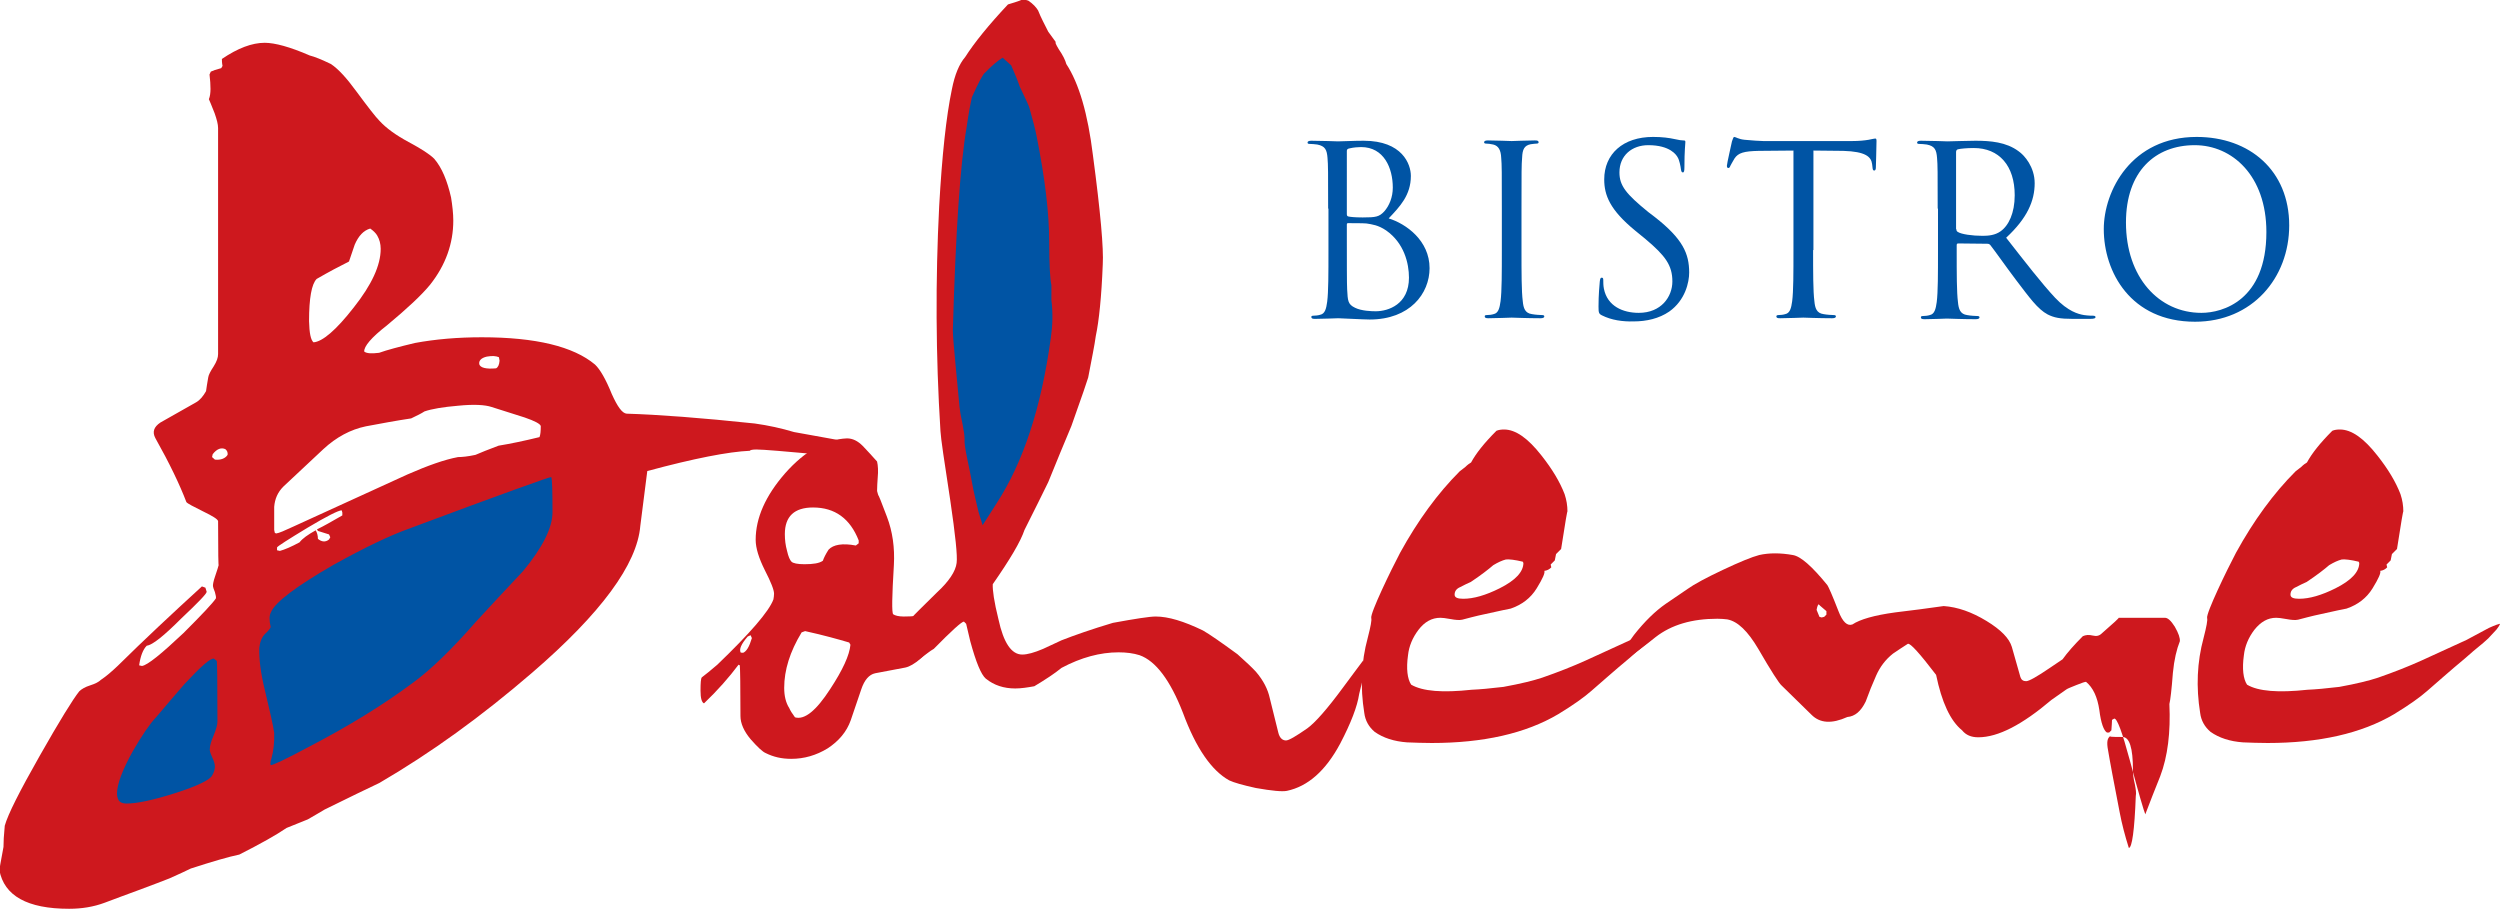
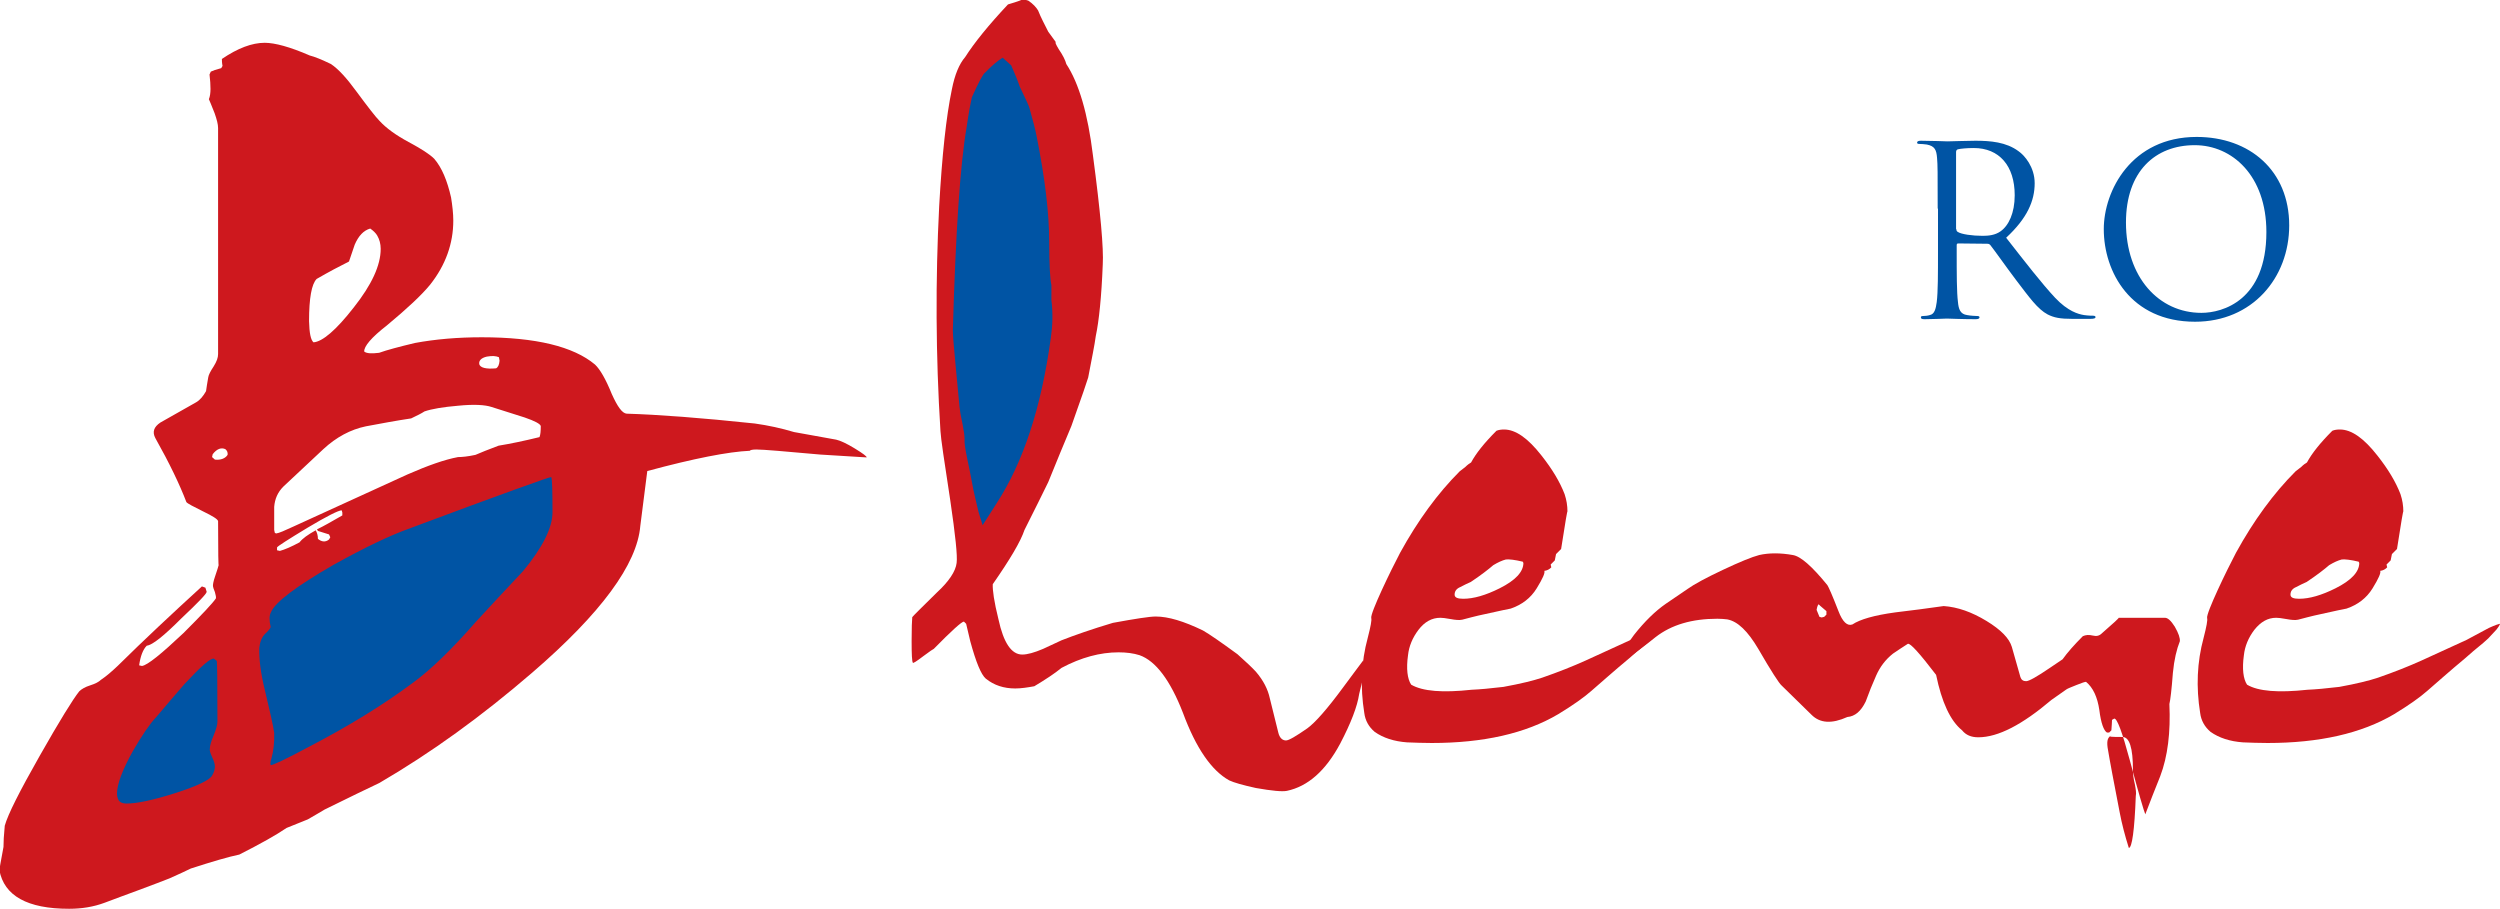
<svg xmlns="http://www.w3.org/2000/svg" version="1.1" id="Layer_1" x="0px" y="0px" viewBox="0 0 788.7 286.7" style="enable-background:new 0 0 788.7 286.7;" xml:space="preserve">
  <style type="text/css">
	.st0{fill:#0054A4;}
	.st1{fill:#CE181E;}
</style>
  <polygon class="st0" points="81.1,243.4 64,261.7 23.5,263 47,214.6 70.6,196.3 96.8,178 136,162.3 179.2,143.9 184.4,153.1   167.4,192.3 132.1,229 " />
  <polygon class="st0" points="330.6,16.3 342.4,72.6 342.4,107.9 325.4,153.7 308.4,178.6 303.2,155 297.9,97.5 297.9,54.3   303.2,28.1 314.9,12.4 324.1,7.2 " />
-   <path class="st1" d="M259.6,176.9c0.3-0.9,0.9-2.1,1.8-3.5c1.5-1.6,4.4-2.1,8.6-1.3l0.9-0.7v-0.9c-2.7-6.9-7.5-10.4-14.4-10.4  c-5.9,0-8.9,2.8-8.9,8.4c0,1.8,0.2,3.5,0.7,5.3c0.4,1.8,0.9,2.9,1.4,3.4c0.5,0.5,1.9,0.8,4.1,0.8C256.6,178,258.5,177.7,259.6,176.9   M254,199.1l-1.1,0.4c-3.7,6.1-5.5,11.9-5.5,17.5c0,2.5,0.5,4.7,1.6,6.4c0.3,0.7,0.9,1.7,1.8,2.9c3,0.9,6.7-2.1,11.1-8.9  c4-6.1,6.1-10.7,6.4-14l-0.4-0.7C264.5,201.7,259.9,200.4,254,199.1 M234.3,206c1.2-0.4,2.1-2,2.9-4.7l-0.4-0.9l-0.9,0.4  c-2.1,2.4-2.8,4.1-2.2,5.1H234.3z M277.1,156.3c0-0.3,0.9,1.9,2.7,6.7c1.8,4.7,2.5,9.8,2.2,15.3c-0.6,9.9-0.7,15.1-0.2,15.5  c0.6,0.4,1.7,0.7,3.3,0.7c5.3,0,10.6-0.9,16-2.7c3.7-0.7,5.5-0.7,5.5,0c-1.8,1.5-3.5,3-5.1,4.7c-2.5,1-10.2,12.9-15.9,14.1  c-3.2,0.6-6.4,1.2-9.5,1.8c-1.9,0.4-3.4,2.1-4.4,5.1l-3.3,9.7c-1.3,3.7-3.8,6.6-7.3,8.9c-3.6,2.2-7.4,3.3-11.5,3.3  c-3,0-5.6-0.6-8-1.8c-1-0.4-2.6-1.9-4.8-4.4c-2.1-2.5-3.2-5-3.2-7.3c0-9.5-0.1-14.8-0.2-16l-0.4-0.2c-3,4-6.6,8.1-10.9,12.2  c-0.7-0.3-1.1-1.6-1.1-4c0-2.4,0.1-3.8,0.4-4.2c1.2-0.9,2.8-2.2,4.9-4c10.3-9.9,16.3-16.8,17.7-20.6c0.1-0.6,0.2-1.2,0.2-1.8  c0-1.2-1-3.7-2.9-7.4c-1.9-3.8-2.9-7-2.9-9.6c0-6.9,3.1-13.9,9.3-21c6.2-7,12.7-10.7,19.5-11c1.8,0,3.4,0.8,5,2.4  c1.5,1.6,3.1,3.3,4.5,4.9c0.3,1.3,0.4,3,0.2,5.1c-0.1,1.5-0.2,2.9-0.2,4.2C276.8,155.4,277,155.9,277.1,156.3" />
  <path class="st1" d="M458.9,187.6c0,0.9,0.9,1.3,2.7,1.3c3.3,0,7.1-1.1,11.5-3.3c5-2.5,7.5-5.2,7.5-8l-0.2-0.4  c-2.5-0.6-4.3-0.8-5.3-0.7c-1.2,0.3-2.5,0.9-4,1.8c-1.5,1.3-3.8,3.1-7.1,5.3c-1,0.4-2.1,1-3.3,1.6  C459.5,185.7,458.9,186.5,458.9,187.6 M445.2,216c3.6,2.1,9.9,2.6,19.1,1.6c2.5-0.1,5.8-0.4,10-0.9c5.5-1,9.5-2,12.2-2.9  c5.2-1.8,9.7-3.6,13.7-5.4c4-1.8,8.7-4,14.2-6.5l7.1-3.8c0,0.3,0.5,0.4,1.6,0.2h1.3l-3.1,3.1c-0.6,0.6-2.1,1.9-4.7,4  c-1.5,1.3-3.5,3.1-6.2,5.3c-1.9,1.6-4.7,4.1-8.4,7.3c-2.4,2.1-5.8,4.5-10.4,7.3c-10.3,6.1-23.7,9.1-39.9,9.1c-2.7,0-5.2-0.1-7.8-0.2  c-4.1-0.3-7.5-1.4-10.2-3.3c-1.9-1.6-3-3.6-3.3-6c-1.3-8.1-1-16,1.1-23.7c0.9-3.5,1.3-5.6,1.1-6.2c-0.4-1.5,6.3-15.3,9.1-20.6  c5.6-10.2,11.9-18.8,18.8-25.7c0.4-0.3,1-0.8,1.8-1.4c0.7-0.7,1.3-1.1,1.8-1.4c1.5-2.8,4.1-6.1,8-10c0.7-0.3,1.6-0.4,2.4-0.4  c3.6,0,7.5,2.7,11.8,8.2c3.4,4.3,5.8,8.3,7.3,12.2c0.6,1.8,0.9,3.6,0.9,5.5c0-0.6-0.7,3.3-2,11.8l-1.6,1.6l-0.4,2l-1.3,1.3l0.2,0.9  c-0.6,0.6-1.3,1-2.2,1.1c0.3,0.6-0.5,2.4-2.4,5.5c-1.9,3.1-4.7,5.2-8.2,6.4c-0.1,0-3.5,0.7-10.2,2.2c-1.2,0.3-2.9,0.7-5.1,1.3  c-0.9,0.2-2.1,0.1-3.7-0.2c-1.6-0.3-2.6-0.4-3.2-0.4c-2.7,0-5,1.3-6.9,3.8c-1.9,2.5-3,5.2-3.3,8C443.6,211,444,214.2,445.2,216" />
  <path class="st1" d="M722.6,187.6c0,0.9,0.9,1.3,2.7,1.3c3.3,0,7.1-1.1,11.5-3.3c5-2.5,7.5-5.2,7.5-8l-0.2-0.4  c-2.5-0.6-4.3-0.8-5.3-0.7c-1.2,0.3-2.5,0.9-4,1.8c-1.5,1.3-3.8,3.1-7.1,5.3c-1,0.4-2.1,1-3.3,1.6  C723.2,185.7,722.6,186.5,722.6,187.6 M708.9,216c3.5,2.1,9.9,2.6,19.1,1.6c2.5-0.1,5.8-0.4,10-0.9c5.5-1,9.5-2,12.2-2.9  c5.2-1.8,9.7-3.6,13.7-5.4c4-1.8,8.7-4,14.2-6.5l7.1-3.8c0,0,2.4-1.1,3.4-1.3c0.4,0-1,1.8-1,1.8l-2.6,2.8c-0.6,0.6-2.1,1.9-4.7,4  c-1.5,1.3-3.5,3.1-6.2,5.3c-1.9,1.6-4.7,4.1-8.4,7.3c-2.4,2.1-5.8,4.5-10.4,7.3c-10.3,6.1-23.7,9.1-39.9,9.1c-2.7,0-5.3-0.1-7.8-0.2  c-4.1-0.3-7.5-1.4-10.2-3.3c-1.9-1.6-3-3.6-3.3-6c-1.3-8.1-1-16,1.1-23.7c0.9-3.5,1.3-5.6,1.1-6.2c-0.4-1.5,6.3-15.3,9.1-20.6  c5.6-10.2,11.9-18.8,18.8-25.7c0.4-0.3,1-0.8,1.8-1.4c0.7-0.7,1.3-1.1,1.8-1.4c1.5-2.8,4.1-6.1,8-10c0.7-0.3,1.5-0.4,2.4-0.4  c3.6,0,7.5,2.7,11.8,8.2c3.4,4.3,5.8,8.3,7.3,12.2c0.6,1.8,0.9,3.6,0.9,5.5c0-0.6-0.7,3.3-2,11.8l-1.6,1.6l-0.4,2l-1.3,1.3l0.2,0.9  c-0.6,0.6-1.3,1-2.2,1.1c0.3,0.6-0.5,2.4-2.4,5.5c-1.9,3.1-4.7,5.2-8.2,6.4c-0.1,0-3.6,0.7-10.2,2.2c-1.2,0.3-2.9,0.7-5.1,1.3  c-0.9,0.2-2.1,0.1-3.7-0.2c-1.6-0.3-2.6-0.4-3.2-0.4c-2.7,0-4.9,1.3-6.9,3.8c-1.9,2.5-3,5.2-3.3,8C707.3,211,707.7,214.2,708.9,216" />
  <path class="st1" d="M664.9,235.8c0.7,4.3,2,11.1,3.8,20.4c0.7,3.7,1.7,7.5,2.9,11.3c1,0,1.8-5.5,2.2-16.4c0.2-0.9,0-2.1-0.3-3.7  c-0.4-1.6-0.6-3.1-0.6-4.5c0-7-1.1-10.4-3.3-10.4c-3.8,0-5-0.1-3.3-0.4C665,232.3,664.6,233.6,664.9,235.8 M575.5,194.6l0.7-0.7  v-1.1c-1.8-1.5-2.6-2.2-2.4-2.2c-0.3,0.2-0.5,0.7-0.7,1.8l0.9,2.2l0.7,0.2L575.5,194.6z M687.7,202.3c-1,2.5-1.8,5.8-2.2,10  c-0.4,5.3-0.8,8.6-1.1,9.8c0.4,8.9-0.5,16.5-2.9,22.8c-1.6,4-3.2,8-4.7,12c-0.4-0.9-2.1-6.6-4.9-17.1c-2.4-8.9-4-13.2-4.9-13.1  l-0.7,0.4c0,0.7-0.1,1.8-0.2,3.3l-0.7,0.7h-0.7c-1-0.6-1.9-3-2.4-7.1c-0.6-4.1-2-7.1-4.2-8.9c-0.3,0-1.3,0.3-3,1  c-1.7,0.7-2.8,1.1-3.2,1.4c-0.4,0.3-2,1.4-4.7,3.3c-9.2,7.8-16.8,11.8-23.1,11.8c-2.2,0-3.9-0.7-5.1-2.2c-3.7-3-6.4-8.8-8.2-17.5  c-5.2-6.8-8.1-10-8.9-9.8c-1.6,1-3.2,2.1-4.7,3.1c-2.4,1.9-4.1,4.2-5.3,6.9c-1.2,2.7-2.3,5.4-3.3,8.2c-1.5,3.1-3.4,4.7-5.8,4.9  c-4.9,2.2-8.6,2-11.3-0.7l-9.5-9.3c-0.7-0.6-3.2-4.4-7.3-11.5c-3.3-5.6-6.5-8.7-9.8-9.3c-0.9-0.1-1.9-0.2-3.1-0.2  c-8,0-14.5,1.9-19.5,5.8c-2.7,2.2-6.8,5.3-12.4,9.3h-0.4c-0.3-0.9,1.7-4.2,6-10c3.4-4.3,6.7-7.5,10-9.8l6.9-4.7  c2.1-1.5,5.8-3.5,11.1-6c5.3-2.5,9.2-4.1,11.5-4.7c3.1-0.7,6.7-0.7,10.6,0c2.5,0.4,6.1,3.6,10.9,9.5c0.4,0.6,1.6,3.3,3.5,8.2  c1.3,3.4,2.8,4.8,4.4,4.2c2.4-1.6,6.9-2.9,13.5-3.8c5.2-0.6,10.3-1.3,15.3-2c4.4,0.3,8.9,1.9,13.5,4.7c4.6,2.8,7.2,5.5,8,8.2  l2.7,9.5c0.3,0.9,0.9,1.3,1.8,1.3c0.9,0,3.4-1.4,7.5-4.2l4-2.7c1.5-2.1,3.6-4.5,6.4-7.3c0.9-0.4,1.9-0.5,3.1-0.2  c1.2,0.3,2.1,0.1,2.9-0.7c3.7-3.2,5.5-4.9,5.3-4.9H683c0.9,0,1.9,0.9,3.1,2.8C687.3,199.8,687.8,201.3,687.7,202.3" />
  <path class="st1" d="M156.5,116.2c0.6-0.3,1-1.1,1.1-2.4l-0.2-1.1c-0.9-0.4-2.1-0.5-3.8-0.2c-1.8,0.4-2.6,1.3-2.4,2.4  C151.5,116,153.3,116.5,156.5,116.2 M98.9,108c2.8-0.2,7.1-3.8,12.7-11c5.7-7.2,8.5-13.3,8.5-18.5c0-1.6-0.4-3-1.1-4.2  c-0.4-0.7-1.2-1.5-2.2-2.2c-2.1,0.6-3.7,2.3-4.9,5.1c-0.6,1.8-1.2,3.5-1.8,5.3c-3,1.5-6.4,3.3-10.2,5.5c-1.6,1.6-2.4,6.1-2.4,13.3  C97.6,105,98,107.2,98.9,108 M87.4,172.7v0.9l0.9,0.2c1.5-0.4,3.6-1.3,6.2-2.7c0.9-1.2,2.6-2.4,5.1-3.8c0.4,0.7,0.7,1.6,0.7,2.7  c1.2,1,2.4,1.1,3.5,0.2l0.4-0.7l-0.4-0.9l-3.5-1.1L100,167c2.1-1,4.7-2.5,8-4.4v-0.9l-0.2-0.7c-1,0-4.6,1.8-10.8,5.5  C90.9,170.2,87.6,172.3,87.4,172.7 M86.7,168.1l0.4,0.2c0.9-0.1,2.7-0.9,5.5-2.2l35.9-16.4c6.4-2.8,11.7-4.7,16-5.5  c1.3,0,3.2-0.2,5.5-0.7c1.6-0.7,4.1-1.7,7.3-2.9c3.7-0.6,8-1.5,12.9-2.7c0.3-0.7,0.4-1.9,0.4-3.5c-0.2-0.7-1.9-1.6-5.1-2.7  l-10.4-3.3c-2.1-0.7-5.6-0.9-10.6-0.4c-4.7,0.4-8.3,1-10.6,1.8c-0.9,0.6-2.3,1.3-4.2,2.2c-4.7,0.7-9.5,1.6-14.3,2.5  c-4.8,1-9.3,3.4-13.4,7.2l-12.6,11.8c-1.8,1.8-2.7,3.9-2.9,6.4v7.3L86.7,168.1z M85.4,197.8c-0.1,0.4-0.7,1.2-1.8,2.2  c-1,1-1.6,2.5-1.8,4.4c-0.1,3.4,0.4,7.9,1.8,13.5c1.6,6.7,2.6,11.1,2.9,13.3c0.1,3-0.2,5.7-0.9,8.2c-0.3,0.9-0.4,1.5-0.2,2  c0.7,0,4.6-1.8,11.5-5.5c12.9-6.7,24-13.5,33.5-20.6c5.6-4.1,12.2-10.5,19.7-19.1c4.9-5.3,9.8-10.6,14.9-16  c6.2-7.5,9.3-13.7,9.3-18.6c0-6.8-0.1-10.5-0.4-11.1c-0.4-0.1-15.5,5.3-45.2,16.4c-5.8,2.1-13.6,5.8-23.5,11.3  c-11.8,6.8-18.4,11.8-19.7,14.9C84.9,194.2,84.9,195.7,85.4,197.8 M67.8,145c1.9,0.2,3.3-0.4,4-1.5c0.1-0.7-0.1-1.3-0.7-1.8  c-1.3-0.6-2.7-0.1-4,1.6l-0.2,0.9L67.8,145z M37.8,252.9c0.5,0.4,1.2,0.6,2.1,0.6c3.4,0,8.5-1.1,15.4-3.3c6.9-2.2,10.8-4.1,11.6-5.5  c0.6-1,0.9-2,0.9-2.9c0-0.7-0.3-1.7-0.9-3c-0.6-1.3-0.8-2.1-0.7-2.6c0-0.9,0.4-2.3,1.2-4.2c0.8-1.9,1.2-3.4,1.2-4.4  c0-12.4-0.1-18.8-0.2-19.1l-0.9-0.7c-1-0.3-4.1,2.4-9.3,8c-3,3.4-5.9,6.9-8.9,10.4c-2.1,2.2-4.5,5.8-7.3,10.6  c-3.4,6.1-5.1,10.6-5.1,13.7C37,251.7,37.3,252.5,37.8,252.9 M66.1,23.5l0.4-0.9c0.6-0.3,1.7-0.7,3.3-1.1l0.4-0.7  c-0.2-1-0.2-1.8-0.2-2.2c5-3.4,9.5-5.1,13.5-5.1c3.2,0,8,1.3,14.2,4c1.6,0.4,3.8,1.3,6.7,2.7c2.4,1.6,5,4.5,8,8.6  c3.7,5,6.1,8.1,7.3,9.3c2.2,2.4,5.3,4.6,9.2,6.7c3.9,2.1,6.6,3.8,8.1,5.3c2.4,2.8,4.1,6.9,5.3,12.2c0.4,2.5,0.7,5,0.7,7.3  c0,7.2-2.4,14-7.3,20.2c-2.7,3.3-7.2,7.5-13.7,12.9c-4.9,3.8-7.2,6.6-7.1,8.2c0.7,0.6,2.3,0.7,4.7,0.4c2.5-0.9,6.3-1.9,11.3-3.1  c6.5-1.2,13.5-1.8,21.1-1.8c17,0,28.9,2.9,35.7,8.6c1.6,1.5,3.4,4.6,5.3,9.3c1.8,4,3.3,6.1,4.7,6.2c9.9,0.3,23.4,1.3,40.4,3.1  c4.3,0.6,8.4,1.5,12.4,2.7l13.3,2.4c1.3,0.3,3.3,1.2,5.9,2.8c2.6,1.6,3.8,2.5,3.7,2.8c-4.9-0.3-9.8-0.6-14.6-0.9  c-11.2-1-18-1.6-20.2-1.6c-1.3,0-2,0.2-2,0.4c-6.8,0.3-17.6,2.4-32.4,6.4l-2.2,17.3c-1,12.1-12.4,27.6-34.1,46.3  C151.9,226,136,237.5,119.7,247c-3.8,1.8-9.6,4.6-17.3,8.4c-1.2,0.7-3,1.8-5.3,3.1c-1.5,0.6-3.7,1.5-6.7,2.7  c-3.2,2.2-8.2,5-14.9,8.4c-3.4,0.7-8.5,2.2-15.3,4.4c-1.5,0.7-3.7,1.8-6.7,3.1c-1.8,0.7-5.1,2-10,3.8c-3.5,1.3-7.1,2.6-10.5,3.9  c-3.5,1.3-7.2,1.9-11.2,1.9c-13.2,0-20.5-4.1-22-12.2c0-0.1,0.4-2.6,1.3-7.3c0-1.5,0.1-3.7,0.4-6.7c1-3.6,4.7-10.9,11-22  c6.3-11.1,10.5-17.9,12.5-20.4c0.7-0.7,1.9-1.4,3.5-1.9c1.6-0.5,2.7-1.1,3.3-1.7c1.8-1.2,3.5-2.7,5.3-4.4  c8.4-8.3,17.3-16.6,26.6-25.1l1.1,0.4l0.4,1.3c0,0.6-2.7,3.4-8,8.4c-5.5,5.5-9.1,8.4-10.9,8.6c-1.2,1.2-2,3.3-2.4,6.2l0.9,0.2  c1.8-0.3,6.1-3.8,13.1-10.4c5.8-5.8,9.2-9.4,10.2-10.9c0.1-0.3,0-1-0.3-2c-0.4-1-0.6-1.6-0.6-1.8c-0.1-0.4,0.1-1.6,0.7-3.3  c0.6-1.8,1-3,1.1-3.5c-0.1,0.9-0.2-3.7-0.2-13.8c-0.1-0.6-1.7-1.6-4.8-3.1c-3-1.5-4.8-2.4-5.2-2.9c-2.1-5.5-5.3-12.2-9.8-20.2  c-1-1.9-0.5-3.5,1.6-4.9l11.3-6.4c1.2-0.7,2.2-1.9,3.1-3.5c0.1-1,0.4-2.5,0.7-4.4c0.1-0.7,0.7-1.9,1.7-3.4c1-1.6,1.4-2.8,1.4-3.9  V40.4c0-1.2-0.4-2.7-1.1-4.7c-1-2.5-1.6-4-1.8-4.4C66.6,29.6,66.5,27,66.1,23.5" />
  <path class="st1" d="M304.3,138.6c-0.1,1,0.2,3,0.8,5.9c0.6,2.9,1.3,6.2,2,10.1c0.3,1.3,0.8,3.6,1.6,6.9l1.3,4.2l4.4-6.9  c8.4-12.9,14.1-30.2,17.1-52.1c0.6-4,0.7-8,0.2-12V90c-0.4-1.8-0.7-6.4-0.7-13.7c0-8.9-1.3-20-4-33.5c-0.4-2.1-1.2-5-2.2-8.6  c0-0.3-1-2.6-3.1-6.9c-0.6-1.8-1.5-4-2.7-6.7l-2.7-2.4c-1.6,1-3.5,2.6-5.5,4.7c-0.6,0.3-2,2.9-4.2,7.8c-0.4,1.8-1,4.8-1.6,9.1  c-2.1,12-3.5,33.4-4.4,64.3c0,1.5,0.3,5.3,0.9,11.5c0.7,7.4,1.1,11.6,1.2,12.7c0.1,1.1,0.4,3,1,5.7  C304.1,136,304.3,137.5,304.3,138.6 M330.7,10l2.4,3.3c-0.3,0,0,0.7,0.9,2.2c1.3,1.9,2.1,3.5,2.4,4.7c4,6.1,6.8,15.7,8.4,28.8  c2.4,18,3.4,29.5,3.1,34.4c-0.4,10.3-1.2,17.9-2.2,22.6c-0.4,3-1.3,7.3-2.4,13.1c-0.2,0.7-1.9,5.8-5.3,15.3  c-2.2,5.3-4.7,11.2-7.3,17.7c-0.9,1.8-1.9,3.9-3.1,6.3c-1.2,2.4-2.7,5.4-4.4,8.8c-1.2,3.6-4.5,9.2-10,17.1  c-0.1,1.8,0.4,5.5,1.8,11.1c1.6,7.4,4.1,11.1,7.5,11.1c1.6,0,3.8-0.6,6.6-1.8c1.9-0.9,3.8-1.8,5.8-2.7c4.1-1.6,9.5-3.5,16.2-5.5  c7.1-1.3,11.6-2,13.5-2c4,0,8.9,1.5,14.9,4.4c2.1,1.2,5.7,3.7,10.9,7.5c2.7,2.4,4.6,4.2,5.8,5.5c2.4,2.8,3.8,5.6,4.4,8.4l2.7,10.9  c0.4,1.6,1.3,2.4,2.4,2.4c0.9,0,3.1-1.3,6.7-3.8c2.5-1.8,6.3-6.1,11.3-12.9c2.1-2.8,4.2-5.7,6.4-8.6c0.4,0.9,0.4,2.7,0,5.3  c-0.4,1.8-0.9,3.5-1.3,5.3c-0.6,4-2.6,9.2-6,15.7c-4.6,8.6-10.2,13.5-16.8,14.9c-1.5,0.3-4.7,0-9.8-0.9c-4.1-0.9-6.9-1.7-8.4-2.4  c-5.6-3.1-10.5-10.2-14.6-21.3c-4-10.3-8.6-16.4-13.7-18.2c-1.9-0.6-4.1-0.9-6.6-0.9c-5.8,0-11.8,1.6-18,4.9  c-2.2,1.8-5.1,3.7-8.6,5.8c-2.2,0.4-4.2,0.7-6,0.7c-3.6,0-6.7-1-9.3-3.1c-1.5-1.3-3.1-5.2-4.9-11.8c-0.3-1.2-0.7-3-1.3-5.5l-0.7-0.7  c-0.7,0-3.9,2.9-9.5,8.6c-0.1,0-1.3,0.8-3.3,2.3c-2.1,1.6-3.2,2.3-3.3,2.1c-0.3-0.4-0.4-2.7-0.4-6.9c0-4,0.1-6.5,0.2-7.5  c0.3-0.4,2.9-3,7.8-7.8c3.8-3.5,5.9-6.7,6.2-9.3c0.3-2.2-0.4-8.8-2-19.7c-1.9-12.4-3-19.7-3.1-21.9c-1.5-23.9-1.6-47.6-0.4-71  c0.9-16,2.2-28.2,4-36.8c0.9-4.6,2.3-8,4.2-10.2c2.8-4.4,7.3-10,13.5-16.6c3.4-1,4.9-1.6,4.4-1.6c0.7,0,1.4,0.2,2,0.4  c1.5,1,2.5,2.1,3.1,3.1C328.4,5.6,329.6,7.8,330.7,10" />
-   <path class="st0" d="M424.9,75.3c0,5.7,0,14.9,0.1,16c0.2,3.6,0.2,4.7,2.5,5.8c2,1,5.2,1.1,6.5,1.1c4,0,10.5-2.2,10.5-10.6  c0-4.5-1.5-10.9-7.2-14.9c-2.5-1.7-4.4-1.9-6.2-2.2c-1-0.1-4.7-0.1-5.8-0.1c-0.3,0-0.4,0.1-0.4,0.5V75.3z M424.9,67.5  c0,0.5,0.1,0.7,0.5,0.8c0.4,0.1,1.8,0.3,4.5,0.3c4.2,0,5.2-0.2,6.8-1.9c1.6-1.8,2.7-4.5,2.7-7.5c0-6.2-2.8-12.8-10-12.8  c-0.8,0-2.4,0.1-3.6,0.4c-0.7,0.1-0.9,0.4-0.9,0.8V67.5z M419,65.8c0-11.6,0-13.7-0.2-16c-0.2-2.5-0.7-3.7-3.2-4.2  c-0.6-0.1-1.9-0.2-2.5-0.2c-0.3,0-0.6-0.1-0.6-0.4c0-0.4,0.4-0.6,1.2-0.6c3.3,0,8,0.2,8.4,0.2c1.8,0,4.7-0.2,8.1-0.2  c12.2,0,14.9,7.4,14.9,11.1c0,6.1-3.5,9.7-7,13.4c5.5,1.7,12.9,7,12.9,15.7c0,8-6.2,16.2-18.9,16.2c-1.7,0-9.3-0.4-9.9-0.4  c-0.4,0-5.1,0.2-7.3,0.2c-0.8,0-1.2-0.1-1.2-0.6c0-0.2,0.1-0.4,0.6-0.4c0.7,0,1.6-0.1,2.2-0.3c1.5-0.3,1.9-1.9,2.2-4.1  c0.4-3.1,0.4-9,0.4-16.1V65.8z" />
-   <path class="st0" d="M480,78.9c0,7.1,0,13,0.4,16.1c0.2,2.2,0.7,3.8,2.9,4.1c1,0.2,2.7,0.3,3.3,0.3c0.4,0,0.6,0.2,0.6,0.4  c0,0.4-0.4,0.6-1.2,0.6c-4.1,0-8.8-0.2-9.1-0.2c-0.4,0-5,0.2-7.3,0.2c-0.8,0-1.2-0.1-1.2-0.6c0-0.2,0.1-0.4,0.6-0.4  c0.7,0,1.6-0.1,2.2-0.3c1.5-0.3,1.9-1.9,2.2-4.1c0.4-3.1,0.4-9,0.4-16.1V65.8c0-11.6,0-13.7-0.2-16c-0.1-2.5-0.9-3.8-2.5-4.2  c-0.8-0.2-1.8-0.3-2.3-0.3c-0.3,0-0.6-0.1-0.6-0.4c0-0.4,0.4-0.6,1.2-0.6c2.5,0,7.1,0.2,7.5,0.2c0.4,0,5.1-0.2,7.3-0.2  c0.8,0,1.2,0.1,1.2,0.6c0,0.3-0.3,0.4-0.6,0.4c-0.5,0-1,0.1-1.9,0.2c-2,0.4-2.6,1.6-2.7,4.2c-0.2,2.4-0.2,4.5-0.2,16V78.9z" />
-   <path class="st0" d="M505.4,99.5c-1-0.5-1.1-0.8-1.1-2.8c0-3.7,0.3-6.7,0.4-7.9c0.1-0.8,0.2-1.2,0.6-1.2c0.4,0,0.5,0.2,0.5,0.8  c0,0.7,0,1.7,0.2,2.7c1.1,5.5,6,7.6,11,7.6c7.1,0,10.6-5.1,10.6-9.9c0-5.1-2.2-8.1-8.5-13.4l-3.3-2.7c-7.9-6.5-9.7-11.1-9.7-16.1  c0-8,5.9-13.4,15.4-13.4c2.9,0,5.1,0.3,6.9,0.7c1.4,0.3,2,0.4,2.6,0.4c0.6,0,0.7,0.1,0.7,0.5c0,0.4-0.3,2.8-0.3,7.9  c0,1.2-0.1,1.7-0.5,1.7c-0.4,0-0.5-0.4-0.6-1c-0.1-0.9-0.5-2.9-1-3.7c-0.4-0.8-2.4-3.9-9.3-3.9c-5.1,0-9.1,3.2-9.1,8.6  c0,4.2,2.1,6.8,9.1,12.5l2.1,1.6c8.8,6.9,10.8,11.5,10.8,17.5c0,3-1.2,8.7-6.3,12.3c-3.2,2.2-7.2,3.1-11.2,3.1  C511.9,101.5,508.4,101,505.4,99.5" />
-   <path class="st0" d="M572,78.9c0,7.1,0,13,0.4,16.1c0.2,2.2,0.7,3.8,2.9,4.1c1,0.2,2.7,0.3,3.3,0.3c0.4,0,0.6,0.2,0.6,0.4  c0,0.4-0.4,0.6-1.2,0.6c-4.1,0-8.8-0.2-9.1-0.2c-0.4,0-5,0.2-7.3,0.2c-0.8,0-1.2-0.1-1.2-0.6c0-0.2,0.2-0.4,0.6-0.4  c0.7,0,1.6-0.1,2.2-0.3c1.5-0.3,1.9-1.9,2.2-4.1c0.4-3.1,0.4-9,0.4-16.1V47.5l-11,0.1c-4.6,0.1-6.4,0.6-7.6,2.4  c-0.8,1.3-1,1.8-1.3,2.3c-0.2,0.6-0.4,0.7-0.7,0.7c-0.2,0-0.4-0.2-0.4-0.7c0-0.7,1.5-7.1,1.6-7.7c0.2-0.4,0.4-1.4,0.7-1.4  c0.5,0,1.3,0.7,3.3,0.9c2.1,0.2,5,0.4,5.9,0.4h27.9c2.4,0,4.1-0.2,5.3-0.4c1.1-0.2,1.8-0.4,2.1-0.4c0.4,0,0.4,0.4,0.4,0.9  c0,2.2-0.2,7.4-0.2,8.2c0,0.7-0.2,1-0.5,1c-0.4,0-0.5-0.2-0.6-1.3l-0.1-0.8c-0.3-2.2-2-3.9-9.1-4.1l-9.4-0.1V78.9z" />
  <path class="st0" d="M617.2,72.3c0,0.4,0.1,0.7,0.5,0.9c1.1,0.7,4.5,1.2,7.8,1.2c1.8,0,3.9-0.2,5.6-1.4c2.6-1.8,4.5-5.8,4.5-11.4  c0-9.3-4.9-14.9-12.9-14.9c-2.2,0-4.2,0.2-5,0.4c-0.4,0.1-0.6,0.4-0.6,0.9V72.3z M611.3,65.8c0-11.6,0-13.7-0.2-16  c-0.2-2.5-0.7-3.7-3.2-4.2c-0.6-0.1-1.9-0.2-2.5-0.2c-0.3,0-0.6-0.1-0.6-0.4c0-0.4,0.4-0.6,1.2-0.6c3.3,0,8,0.2,8.4,0.2  c0.8,0,6.5-0.2,8.8-0.2c4.7,0,9.7,0.4,13.6,3.3c1.9,1.3,5.1,5,5.1,10.1c0,5.5-2.3,11-9,17.2c6.1,7.8,11.2,14.4,15.5,19  c4,4.2,7.2,5.1,9.1,5.4c1.4,0.2,2.5,0.2,2.9,0.2c0.4,0,0.7,0.2,0.7,0.4c0,0.4-0.4,0.6-1.8,0.6h-5.3c-4.2,0-6-0.4-8-1.4  c-3.2-1.7-5.8-5.4-10-10.9c-3.1-4.1-6.6-9.1-8.1-11c-0.3-0.3-0.5-0.4-1-0.4l-9.1-0.1c-0.4,0-0.5,0.2-0.5,0.6v1.8  c0,7.1,0,13,0.4,16.1c0.2,2.2,0.7,3.8,2.9,4.1c1,0.2,2.7,0.3,3.3,0.3c0.4,0,0.6,0.2,0.6,0.4c0,0.4-0.4,0.6-1.2,0.6  c-4.1,0-8.8-0.2-9.1-0.2c-0.1,0-4.8,0.2-7,0.2c-0.8,0-1.2-0.1-1.2-0.6c0-0.2,0.1-0.4,0.6-0.4c0.7,0,1.6-0.1,2.2-0.3  c1.5-0.3,1.9-1.9,2.2-4.1c0.4-3.1,0.4-9,0.4-16.1V65.8z" />
  <path class="st0" d="M694.5,98.7c6.7,0,20.5-3.9,20.5-25.5c0-17.8-10.8-27.4-22.6-27.4c-12.4,0-21.7,8.2-21.7,24.4  C670.7,87.5,681.1,98.7,694.5,98.7 M693,43.2c16.7,0,29.2,10.6,29.2,27.9c0,16.6-11.7,30.4-29.7,30.4c-20.4,0-28.8-15.8-28.8-29.2  C663.7,60.2,672.4,43.2,693,43.2" />
</svg>